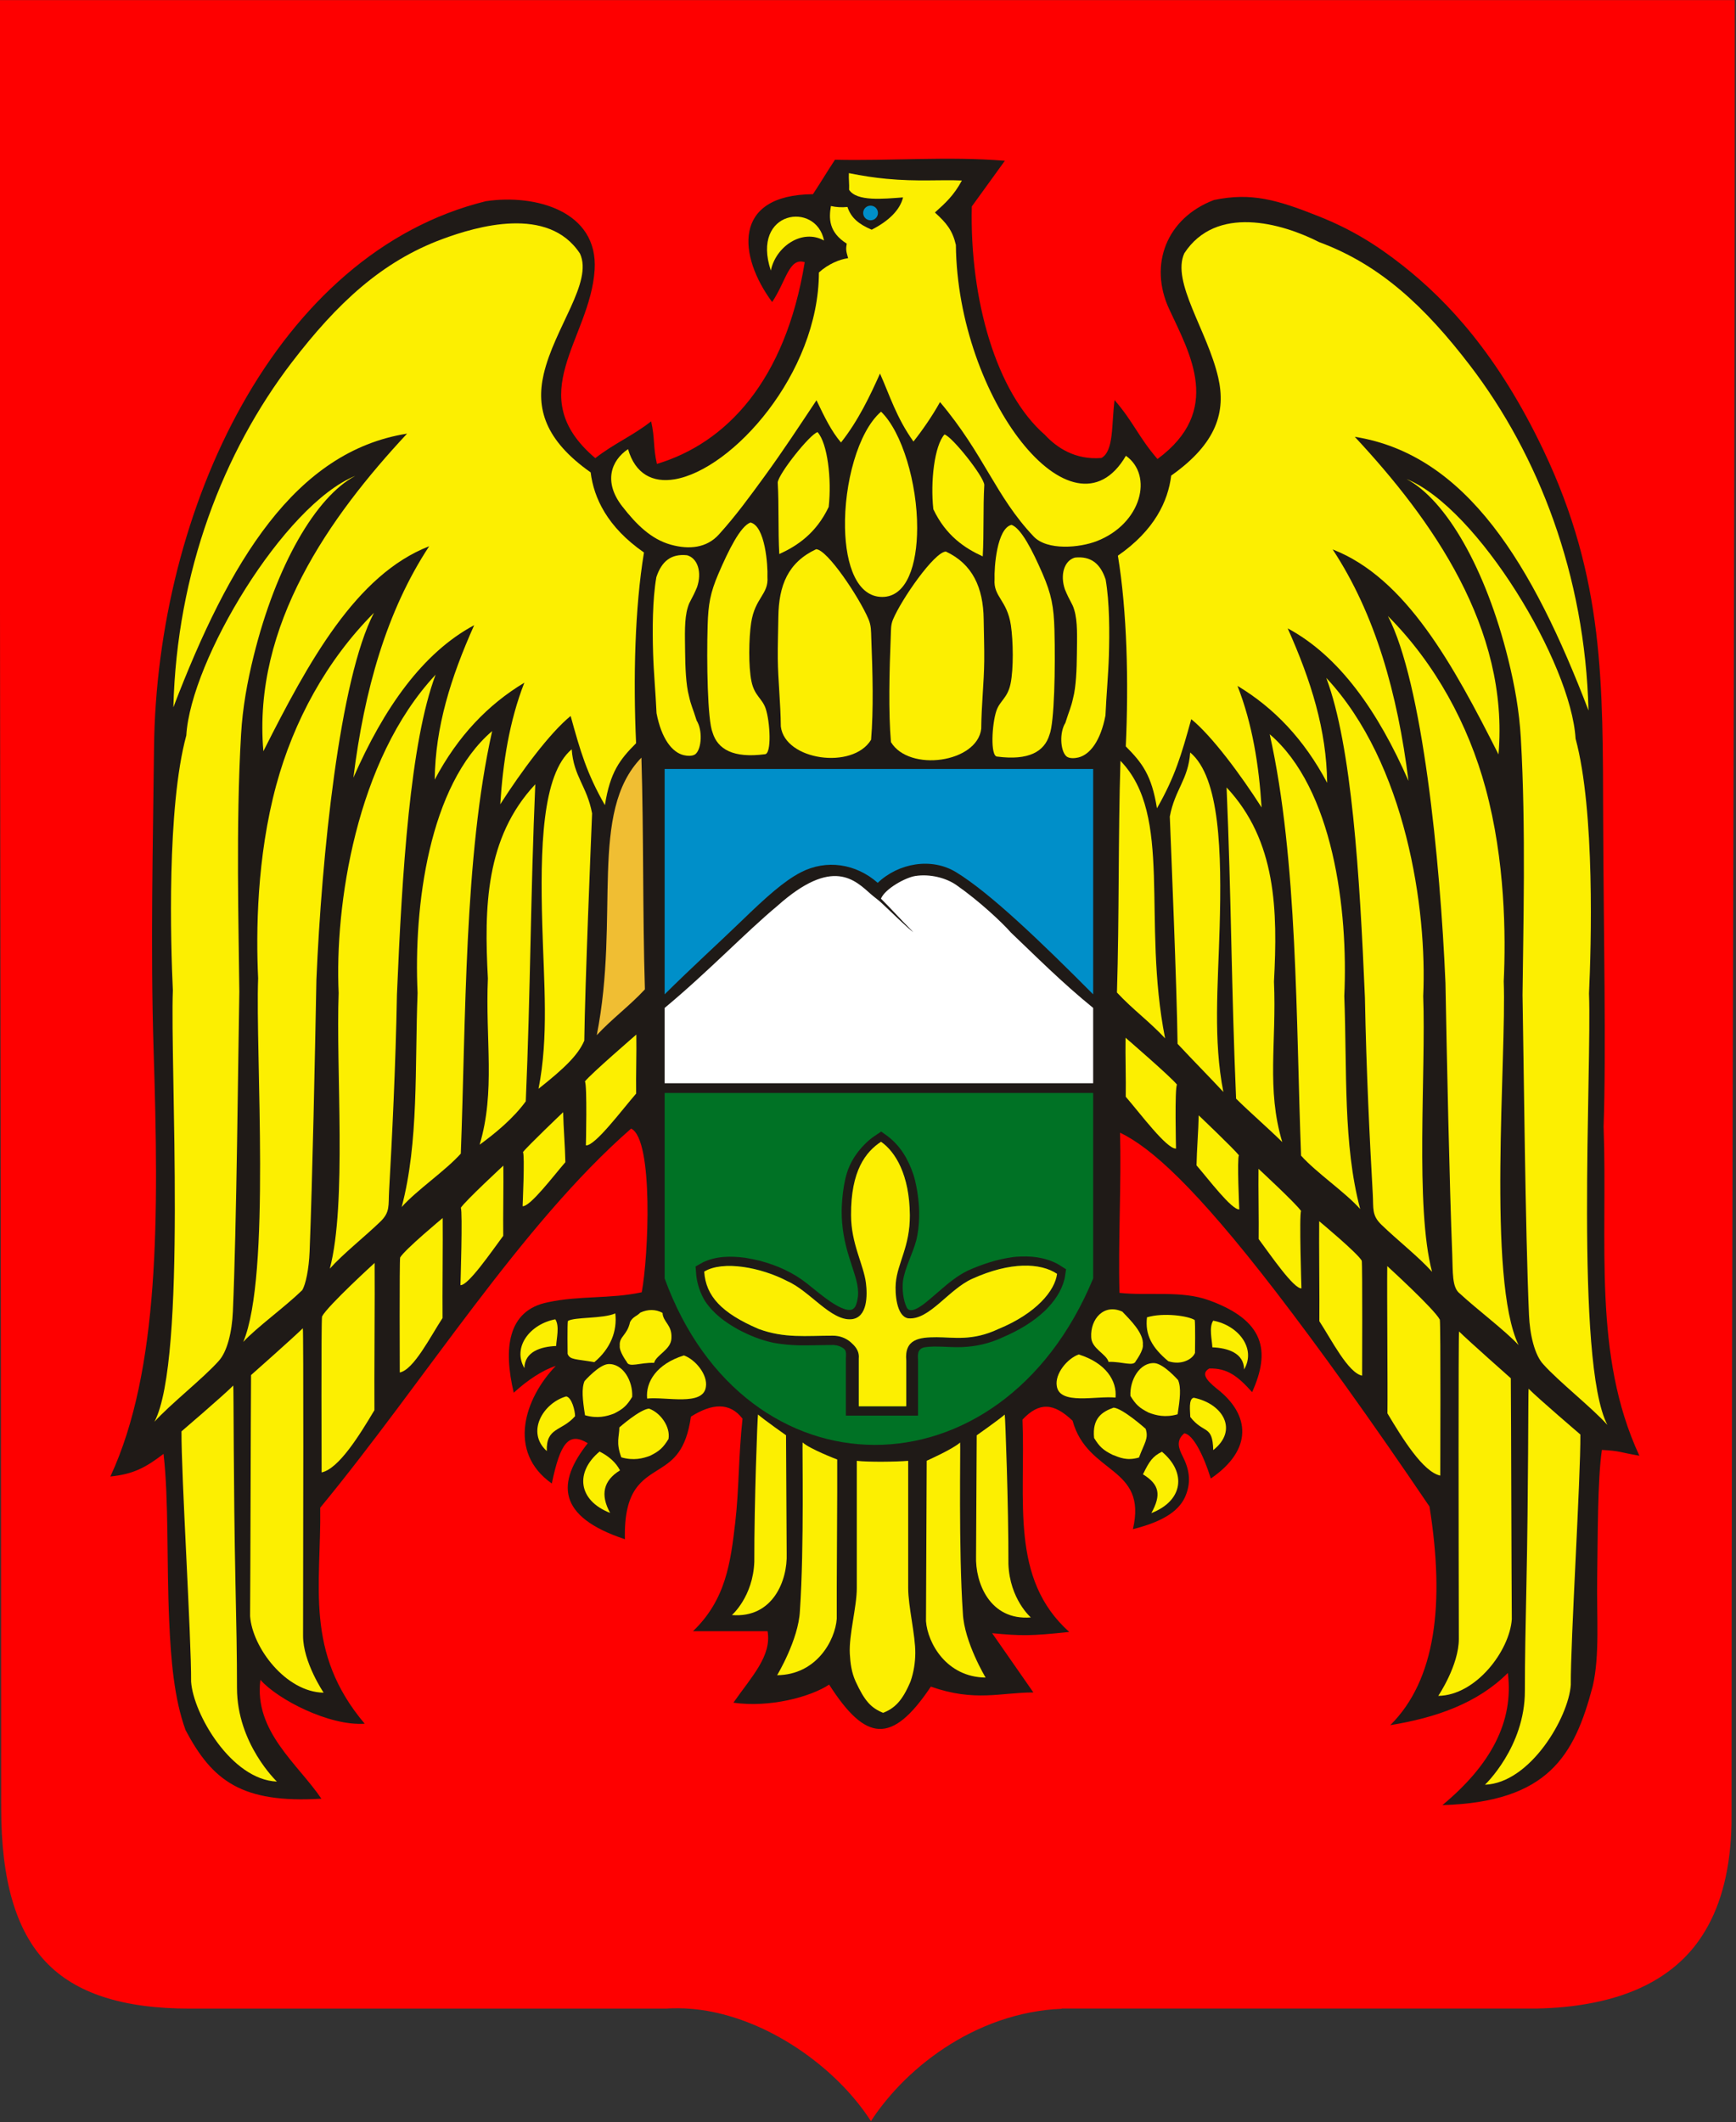
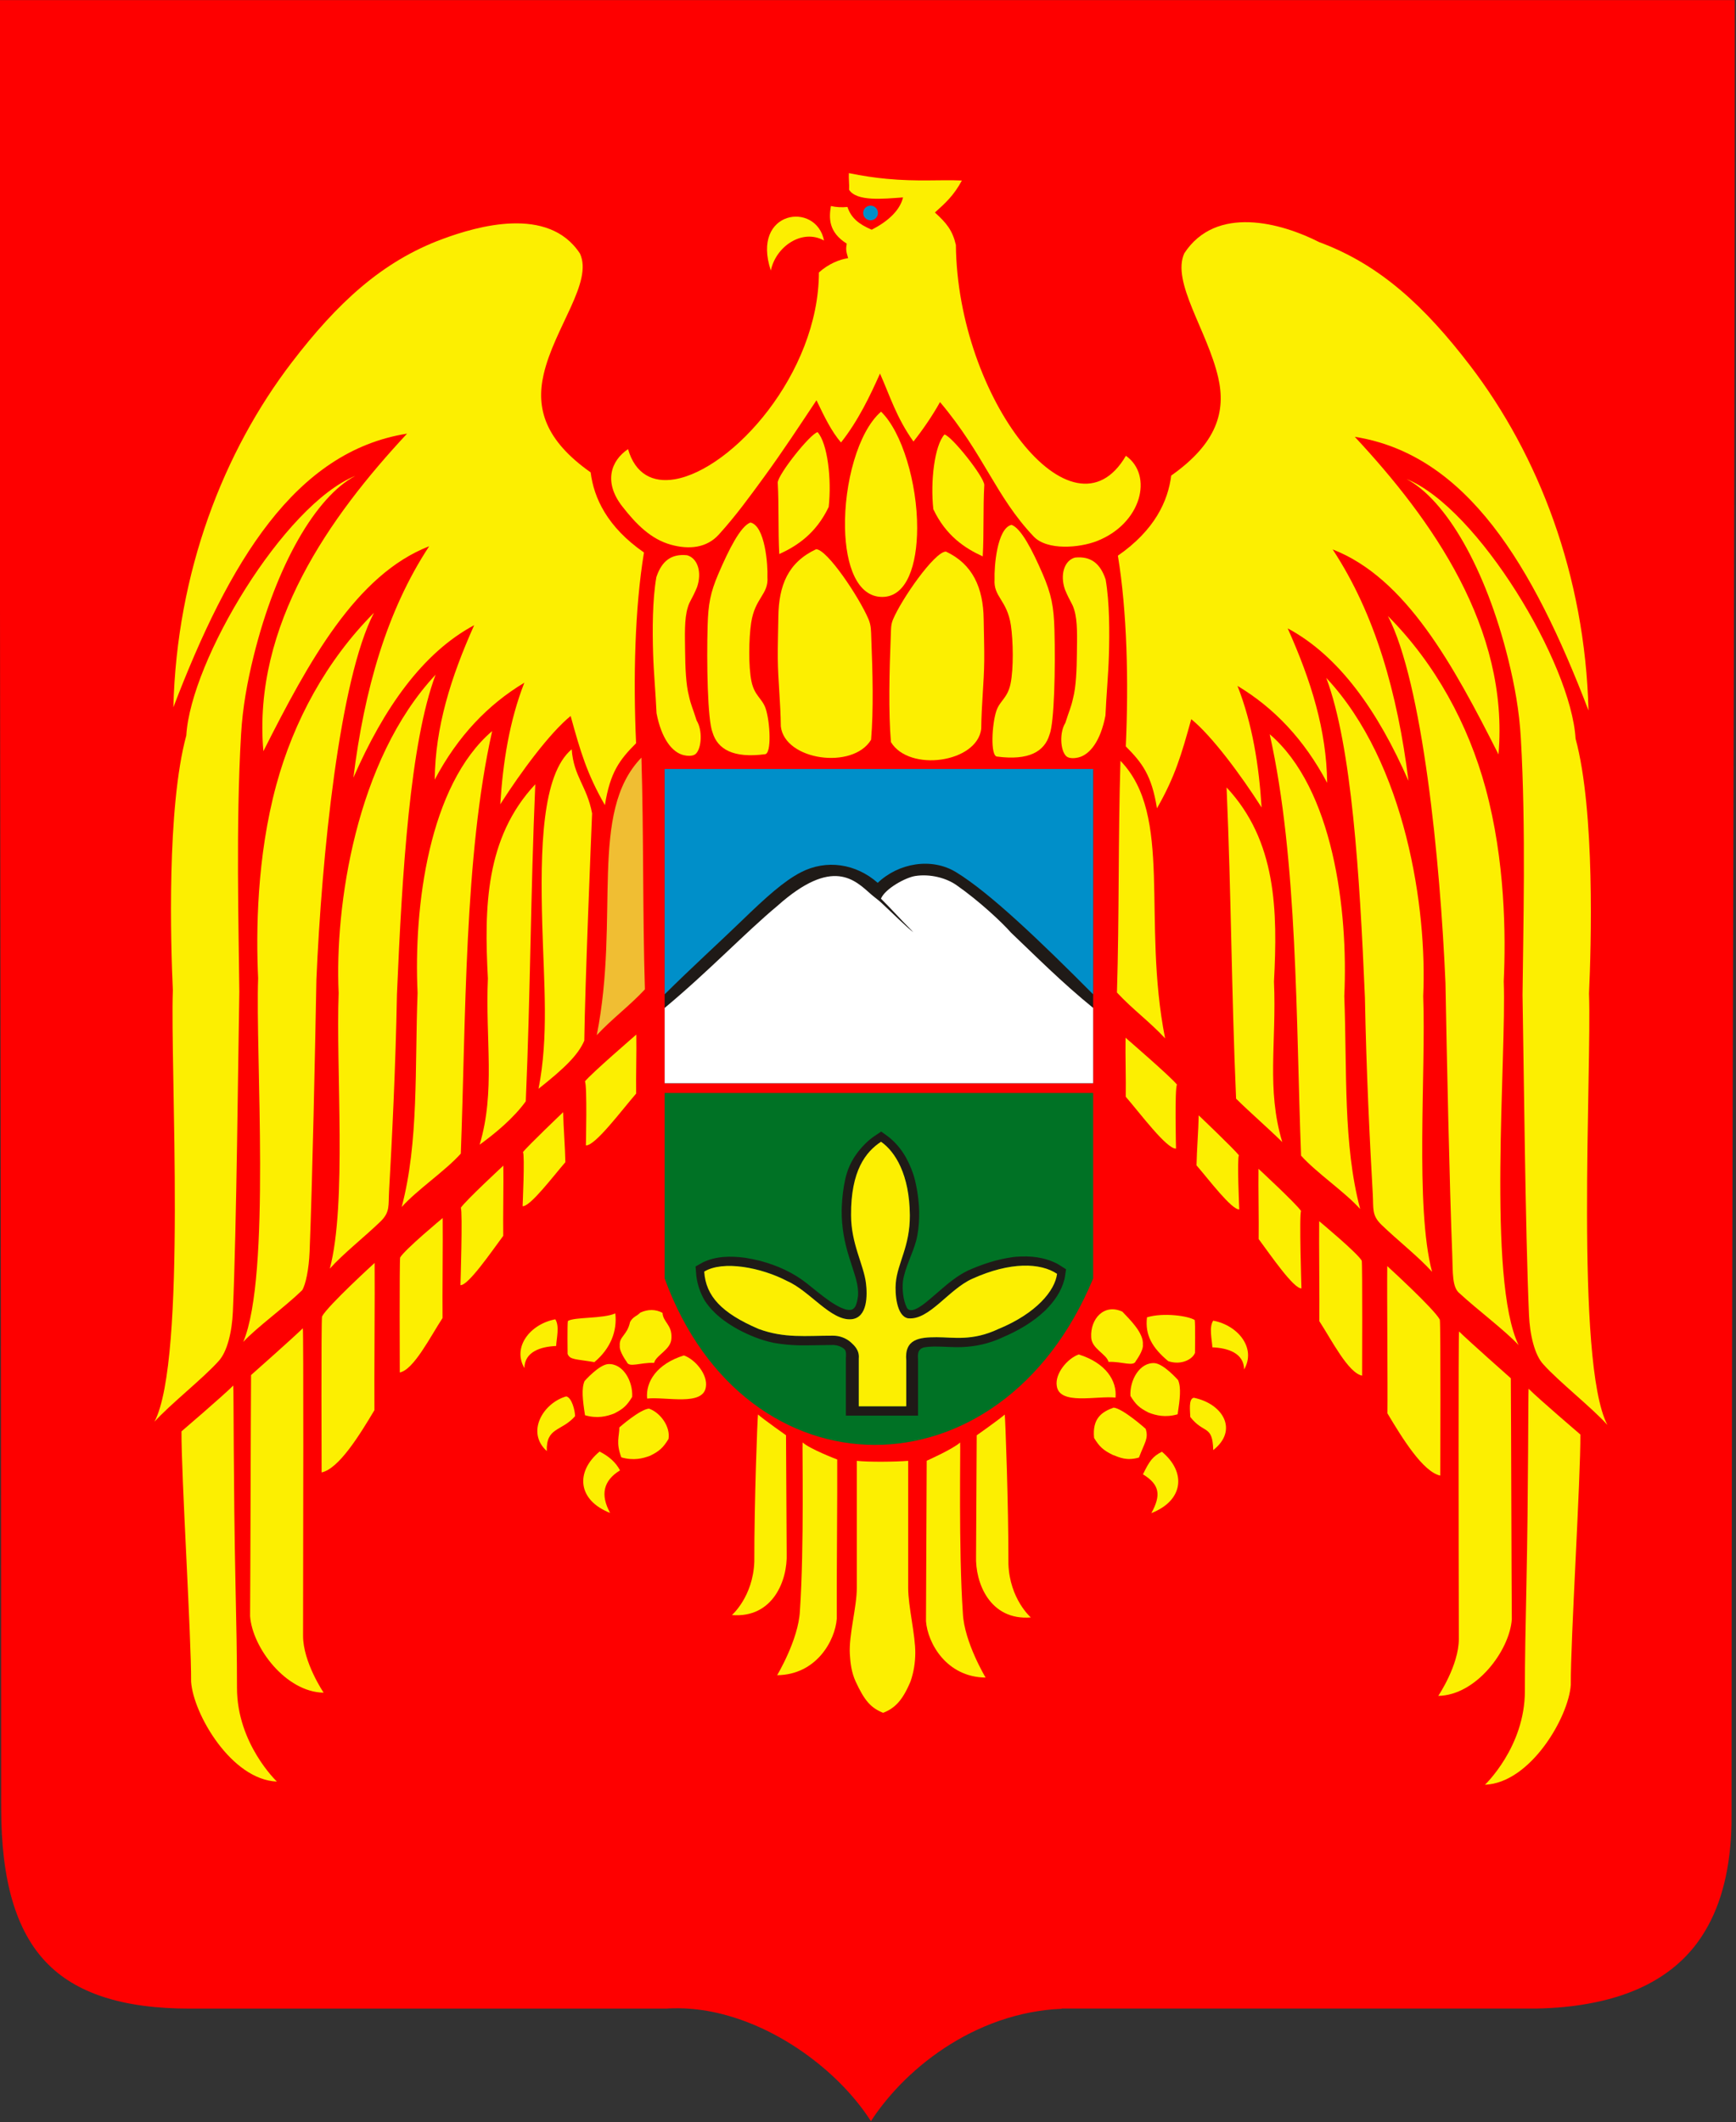
<svg xmlns="http://www.w3.org/2000/svg" version="1.0" width="491" height="600" id="svg17080">
  <rect width="100%" height="100%" fill="#333333" stroke="none" />
  <defs id="defs17082" />
  <g transform="translate(236.954,735.681)" id="layer1">
    <g transform="matrix(1.026,0,0,1.025,-496.531,-639.346)" style="fill-rule:evenodd" id="g17007">
      <path d="M 135.672,163.887 L 135.672,163.691 L 135.672,163.649 L 135.673,163.649 C 135.673,154.021 135.699,144.25 135.725,134.457 C 135.751,124.944 135.776,115.406 135.776,105.387 L 80.123,105.387 C 80.123,114.994 80.136,124.64 80.148,134.274 C 80.161,143.968 80.174,153.651 80.174,163.273 L 80.175,163.273 L 80.175,163.416 C 80.175,164.572 80.292,165.558 80.533,166.381 C 80.77,167.19 81.125,167.845 81.606,168.352 C 82.084,168.858 82.699,169.23 83.457,169.477 C 84.228,169.729 85.148,169.851 86.222,169.851 L 101.496,169.851 L 101.512,169.85 L 101.513,169.85 C 101.532,169.848 101.562,169.847 101.6,169.845 C 101.623,169.844 101.653,169.843 101.689,169.842 C 101.834,169.838 101.979,169.839 102.122,169.846 L 102.127,169.847 C 102.36,169.859 102.591,169.885 102.818,169.924 C 103.043,169.963 103.271,170.016 103.498,170.081 C 104.641,170.408 105.714,171.038 106.58,171.78 L 106.58,171.78 L 106.581,171.78 C 106.686,171.87 106.787,171.961 106.883,172.052 C 106.981,172.144 107.076,172.237 107.168,172.333 C 107.52,172.697 107.825,173.081 108.071,173.464 C 108.1,173.418 108.131,173.372 108.162,173.325 C 108.28,173.152 108.412,172.976 108.557,172.799 C 109.285,171.91 110.296,171.077 111.477,170.53 C 111.79,170.384 112.11,170.261 112.435,170.161 C 112.76,170.061 113.093,169.983 113.431,169.931 C 113.522,169.917 113.598,169.906 113.66,169.899 C 113.832,169.878 114.007,169.864 114.185,169.857 L 114.185,169.849 L 114.451,169.849 L 114.452,169.849 L 129.148,169.849 L 129.414,169.849 L 129.414,169.849 L 129.477,169.847 L 129.486,169.847 C 129.765,169.84 130.037,169.824 130.301,169.799 C 130.555,169.775 130.809,169.74 131.061,169.695 C 132.303,169.476 133.319,169.019 134.07,168.306 L 134.07,168.305 L 134.07,168.305 L 134.074,168.302 C 134.219,168.164 134.354,168.017 134.478,167.862 C 134.601,167.707 134.717,167.539 134.825,167.358 C 135.355,166.471 135.648,165.321 135.672,163.887 L 135.672,163.887 z " transform="matrix(8.595,0,0,8.595,-435.778,-999.765)" style="fill:#fe0000;fill-opacity:1;fill-rule:nonzero" id="_131813888" />
-       <path d="M 112.366,110.544 C 110.55,110.396 108.693,110.553 106.917,110.511 C 106.594,111.004 106.534,111.124 106.211,111.617 C 103.602,111.638 103.819,113.614 104.902,115.079 C 105.357,114.397 105.44,113.642 105.947,113.799 C 105.326,117.621 103.421,119.609 101.206,120.274 C 101.081,119.731 101.145,119.45 101.021,118.908 C 100.424,119.376 99.827,119.621 99.23,120.089 C 96.853,118.071 99.065,116.277 99.208,114.049 C 99.33,112.148 97.286,111.607 95.721,111.842 C 88.987,113.501 85.16,121.738 85.077,129.389 C 85.044,132.437 84.96,135.833 85.064,139.099 C 85.233,144.418 85.26,149.365 83.677,152.773 C 84.42,152.698 84.811,152.483 85.382,152.047 C 85.553,153.521 85.479,155.518 85.564,157.425 C 85.62,158.687 85.724,159.911 86.09,160.916 C 86.943,162.526 87.876,163.27 90.445,163.114 C 89.692,161.999 88.275,160.949 88.489,159.299 C 89.044,159.931 90.704,160.787 91.834,160.707 C 89.889,158.406 90.442,156.276 90.407,153.775 C 93.769,149.69 96.844,144.697 100.379,141.607 C 101.105,141.951 100.934,145.733 100.719,146.86 C 99.704,147.079 98.727,146.961 97.713,147.18 C 96.399,147.44 96.285,148.689 96.614,150.084 C 97.042,149.69 97.543,149.355 97.962,149.224 C 96.963,150.262 96.394,151.98 97.835,152.998 C 98.11,151.672 98.386,151.338 98.989,151.704 C 97.991,152.966 97.99,154.06 100.18,154.786 C 100.14,153.177 100.739,152.882 101.302,152.523 C 101.74,152.244 102.141,151.94 102.297,150.852 C 102.975,150.422 103.544,150.384 103.952,150.917 C 103.819,152.134 103.843,153.179 103.719,154.243 C 103.569,155.527 103.422,156.721 102.364,157.737 C 103.135,157.737 103.983,157.737 104.755,157.737 C 104.894,158.528 104.248,159.191 103.659,160.032 C 104.821,160.2 106.136,159.847 106.73,159.452 C 107.902,161.284 108.739,161.392 109.992,159.517 C 111.416,160.016 112.222,159.704 113.281,159.704 C 112.84,159.07 112.399,158.436 111.958,157.802 C 112.884,157.89 113.194,157.894 114.431,157.762 C 112.521,156.046 113.034,153.578 112.931,150.946 C 113.475,150.371 113.935,150.409 114.538,150.983 C 115.016,152.723 116.946,152.435 116.473,154.463 C 117.522,154.202 117.989,153.828 118.168,153.377 C 118.349,152.923 118.276,152.532 118.066,152.118 C 117.941,151.871 117.846,151.619 118.12,151.387 C 118.398,151.416 118.74,152.092 118.971,152.838 C 120.325,151.913 120.242,150.791 119.167,149.957 C 118.81,149.67 118.657,149.458 118.922,149.306 C 119.493,149.292 119.826,149.54 120.296,150.065 C 120.892,148.746 120.699,147.766 118.915,147.118 C 118.019,146.792 116.984,146.983 116.042,146.879 C 115.998,145.24 116.104,143.377 116.06,141.738 C 117.038,142.207 118.453,143.459 121.046,146.827 C 122.463,148.672 124.077,150.917 125.985,153.737 C 126.482,156.862 126.185,159.306 124.728,160.753 C 126.203,160.514 127.531,160.046 128.498,159.077 C 128.696,160.642 127.946,162.035 126.399,163.32 C 129.789,163.219 130.634,161.739 131.221,159.499 C 131.45,158.511 131.343,157.286 131.363,156.011 C 131.384,154.736 131.373,152.873 131.514,151.92 C 132.122,151.952 132.059,151.994 132.717,152.106 C 131.209,148.86 131.705,145.262 131.569,141.547 C 131.655,139.116 131.568,135.28 131.555,131.696 C 131.54,127.327 131.606,123.973 129.644,119.844 C 128.184,116.77 126.571,115.051 125.141,113.918 C 124.272,113.23 123.467,112.741 122.446,112.332 C 121.097,111.793 120.27,111.555 119.074,111.803 C 117.551,112.382 116.974,113.878 117.636,115.305 C 118.31,116.758 119.361,118.564 117.261,120.117 C 116.652,119.412 116.494,118.93 115.884,118.225 C 115.782,119.031 115.865,119.848 115.466,120.083 C 114.625,120.155 114.026,119.749 113.65,119.341 C 112.095,117.99 111.236,115.007 111.305,112.011 C 111.783,111.35 111.888,111.205 112.366,110.544 L 112.366,110.544 z " transform="matrix(8.595,0,0,8.595,-435.778,-999.765)" style="fill:#1f1a17" id="_131821016" />
      <path d="M 104.86,114.068 C 105.017,113.3 105.862,112.713 106.566,113.104 C 106.311,111.833 104.215,112.136 104.86,114.068 z " transform="matrix(8.595,0,0,8.595,-435.778,-999.765)" style="fill:#fcef01;fill-opacity:1" id="_131821392" />
      <path d="M 100.791,123.117 C 99.611,122.297 99.183,121.365 99.081,120.546 C 97.609,119.507 97.323,118.486 97.574,117.397 C 97.918,115.9 99.162,114.444 98.739,113.524 C 97.722,111.968 95.417,112.654 94.334,113.054 C 92.382,113.775 90.945,115.121 89.495,117.016 C 87.304,119.881 85.808,123.733 85.697,128.086 C 87.482,123.416 89.603,119.872 93.193,119.302 C 90.722,121.956 88.236,125.441 88.584,129.495 C 90.034,126.622 91.554,123.83 93.902,122.916 C 92.535,124.994 91.82,127.539 91.471,130.345 C 92.447,128.113 93.691,126.337 95.345,125.45 C 94.59,127.14 94.099,128.718 94.079,130.408 C 94.822,129.006 95.786,127.999 96.954,127.296 C 96.474,128.525 96.266,129.857 96.182,131.198 C 96.85,130.152 97.772,128.905 98.439,128.364 C 98.753,129.505 98.96,130.215 99.538,131.225 C 99.707,130.164 100.011,129.768 100.538,129.238 C 100.443,127.164 100.497,124.902 100.791,123.117 L 100.791,123.117 z " transform="matrix(8.595,0,0,8.595,-435.778,-999.765)" style="fill:#fcef01;fill-opacity:1" id="_131829544" />
      <polygon points="101.454,130.096 115.198,130.096 115.198,140.155 101.454,140.155 101.454,130.096 " transform="matrix(8.595,0,0,8.595,-435.778,-999.765)" style="fill:#1f1a17" id="_131833488" />
      <path d="M 101.454,140.463 C 106.035,140.463 110.617,140.463 115.198,140.463 C 115.198,142.448 115.198,144.432 115.198,146.417 C 112.242,153.564 104.037,153.514 101.454,146.417 C 101.454,144.432 101.454,142.448 101.454,140.463 z " transform="matrix(8.595,0,0,8.595,-435.778,-999.765)" style="fill:#007225;fill-opacity:1" id="_131781312" />
      <path d="M 101.454,130.065 L 115.198,130.065 C 115.198,132.526 115.198,134.837 115.198,137.298 C 113.49,135.578 111.882,134.039 110.804,133.379 C 110.012,132.894 108.952,133.085 108.288,133.719 C 107.587,133.101 106.639,132.958 105.82,133.383 C 105.282,133.662 104.712,134.174 103.932,134.93 C 103.278,135.565 102.286,136.469 101.454,137.298 L 101.454,130.065 L 101.454,130.065 z " transform="matrix(8.595,0,0,8.595,-435.778,-999.765)" style="fill:#008fc9" id="_131781168" />
      <path d="M 101.454,137.734 C 102.841,136.581 104.068,135.292 105.066,134.462 C 106.85,132.867 107.562,133.637 108.079,134.091 C 108.187,134.186 108.303,134.264 108.408,134.363 C 108.814,134.743 109.276,135.198 109.429,135.302 C 108.917,134.786 108.718,134.548 108.392,134.227 C 108.526,133.906 109.181,133.548 109.491,133.5 C 109.963,133.426 110.485,133.558 110.823,133.799 C 111.542,134.302 112.28,134.993 112.561,135.316 C 113.33,136.046 114.178,136.905 115.198,137.734 L 115.198,140.152 L 101.454,140.152 C 101.454,139.346 101.454,138.54 101.454,137.734 L 101.454,137.734 z " transform="matrix(8.595,0,0,8.595,-435.778,-999.765)" style="fill:#ffffff;fill-opacity:1" id="_131833104" />
      <path d="M 109.431,143.08 L 109.459,143.172 L 109.484,143.267 C 109.545,143.515 109.582,143.762 109.604,144.016 L 109.612,144.136 L 109.617,144.258 C 109.622,144.524 109.606,144.777 109.558,145.038 L 109.541,145.12 L 109.522,145.201 C 109.405,145.64 109.163,146.057 109.097,146.505 C 109.068,146.777 109.104,147.11 109.22,147.352 C 109.363,147.617 109.852,147.169 109.984,147.06 C 110.092,146.969 110.198,146.876 110.305,146.784 C 110.581,146.545 110.865,146.313 111.197,146.156 C 111.657,145.953 112.122,145.8 112.622,145.732 L 112.72,145.721 C 113.184,145.685 113.626,145.729 114.044,145.944 L 114.109,145.982 L 114.329,146.122 L 114.291,146.371 L 114.278,146.438 C 114.178,146.833 113.952,147.151 113.666,147.439 C 113.263,147.823 112.794,148.094 112.282,148.312 L 112.205,148.347 L 112.121,148.383 C 111.701,148.549 111.278,148.625 110.817,148.622 C 110.572,148.619 110.328,148.6 110.082,148.602 C 109.978,148.605 109.877,148.611 109.775,148.629 C 109.554,148.687 109.571,148.868 109.581,149.047 L 109.581,150.819 L 107.267,150.819 L 107.267,148.969 L 107.271,148.916 C 107.272,148.886 107.273,148.856 107.271,148.826 C 107.265,148.761 107.256,148.716 107.206,148.673 C 107.109,148.599 107.001,148.56 106.879,148.552 L 106.849,148.552 C 106.494,148.553 106.14,148.567 105.786,148.563 L 105.711,148.561 C 105.477,148.553 105.249,148.533 105.018,148.494 L 104.939,148.48 C 104.54,148.396 104.175,148.246 103.818,148.057 C 103.398,147.824 103.027,147.553 102.756,147.152 L 102.713,147.08 C 102.59,146.857 102.516,146.635 102.477,146.383 L 102.467,146.301 L 102.445,146.033 L 102.678,145.901 C 103.106,145.696 103.566,145.693 104.029,145.752 C 104.194,145.778 104.355,145.811 104.517,145.851 C 105.069,146 105.568,146.222 106.013,146.573 C 106.253,146.766 106.489,146.962 106.74,147.139 C 106.906,147.251 107.076,147.357 107.27,147.413 C 107.414,147.444 107.499,147.435 107.577,147.303 C 107.625,147.193 107.641,147.087 107.657,146.971 C 107.676,146.649 107.575,146.375 107.479,146.07 C 107.445,145.964 107.411,145.858 107.377,145.752 C 107.219,145.252 107.13,144.777 107.132,144.251 L 107.135,144.119 C 107.149,143.81 107.182,143.512 107.251,143.21 L 107.276,143.114 L 107.304,143.022 L 107.333,142.933 C 107.465,142.576 107.686,142.276 107.968,142.016 L 108.019,141.972 L 108.071,141.93 L 108.123,141.891 L 108.175,141.853 L 108.4,141.702 L 108.619,141.86 C 109.026,142.176 109.27,142.599 109.431,143.08 L 109.431,143.08 z M 108.394,142.067 C 108.859,142.389 109.308,143.094 109.318,144.386 C 109.326,145.395 108.847,145.88 108.791,146.528 C 108.764,146.848 108.848,147.662 109.222,147.732 C 109.902,147.808 110.562,146.764 111.324,146.427 C 112.541,145.875 113.475,145.912 114.002,146.269 C 113.937,146.809 113.377,147.537 112.16,148.039 C 111.321,148.435 110.716,148.303 110.179,148.303 C 109.621,148.303 109.103,148.36 109.166,149.055 C 109.166,149.604 109.166,149.972 109.166,150.521 C 108.596,150.521 108.252,150.521 107.681,150.521 C 107.681,149.995 107.681,149.506 107.681,148.981 C 107.706,148.72 107.532,148.562 107.427,148.468 C 107.273,148.329 107.062,148.251 106.85,148.254 C 105.982,148.251 105.305,148.344 104.468,148.038 C 103.281,147.527 102.812,146.984 102.76,146.198 C 103.359,145.829 104.555,146.064 105.392,146.505 C 105.871,146.744 106.799,147.793 107.451,147.725 C 107.962,147.672 107.997,146.954 107.948,146.565 C 107.873,145.968 107.471,145.306 107.471,144.386 C 107.461,142.96 107.904,142.389 108.394,142.067 L 108.394,142.067 z " transform="matrix(8.595,0,0,8.595,-435.778,-999.765)" style="fill:#1f1a17" id="_131825024" />
      <path d="M 108.394,142.029 C 108.858,142.351 109.308,143.094 109.318,144.386 C 109.326,145.394 108.922,145.917 108.867,146.565 C 108.839,146.885 108.886,147.624 109.259,147.695 C 109.939,147.77 110.562,146.764 111.323,146.426 C 112.541,145.875 113.512,145.912 114.04,146.268 C 113.974,146.808 113.377,147.537 112.16,148.038 C 111.321,148.435 110.716,148.302 110.179,148.302 C 109.621,148.302 109.14,148.359 109.204,149.055 C 109.204,149.603 109.204,149.971 109.204,150.52 C 108.634,150.52 108.252,150.52 107.681,150.52 C 107.681,149.994 107.681,149.506 107.681,148.98 C 107.706,148.719 107.532,148.562 107.427,148.467 C 107.272,148.329 107.062,148.25 106.85,148.253 C 105.982,148.251 105.305,148.344 104.468,148.037 C 103.28,147.527 102.774,146.984 102.723,146.197 C 103.321,145.829 104.555,146.064 105.392,146.504 C 106.109,146.816 106.799,147.793 107.451,147.725 C 107.962,147.672 107.959,146.954 107.91,146.565 C 107.835,145.968 107.433,145.305 107.433,144.386 C 107.423,142.959 107.904,142.351 108.394,142.029 z " transform="matrix(8.595,0,0,8.595,-435.778,-999.765)" style="fill:#fcef01;fill-opacity:1" id="_131837472" />
      <path d="M 100.709,129.701 C 100.784,132.155 100.746,134.684 100.821,137.138 C 100.307,137.69 99.792,138.056 99.277,138.608 C 100.029,134.796 99.007,131.457 100.709,129.701 z " transform="matrix(8.595,0,0,8.595,-435.778,-999.765)" style="fill:#f0be33" id="_131842024" />
      <path d="M 98.473,129.433 C 98.537,130.315 98.963,130.613 99.127,131.49 C 99.094,132.297 98.899,137.02 98.877,138.784 C 98.679,139.247 98.236,139.674 97.409,140.329 C 97.738,138.661 97.582,136.944 97.529,135.058 C 97.461,132.633 97.515,130.236 98.473,129.433 L 98.473,129.433 z " transform="matrix(8.595,0,0,8.595,-435.778,-999.765)" style="fill:#fcef01;fill-opacity:1" id="_131824400" />
      <path d="M 97.305,130.556 C 95.702,132.271 95.665,134.508 95.785,136.787 C 95.701,138.762 96.031,140.415 95.52,142.124 C 96.03,141.753 96.606,141.275 97,140.732 C 97.152,137.215 97.153,134.072 97.305,130.556 L 97.305,130.556 z " transform="matrix(8.595,0,0,8.595,-435.778,-999.765)" style="fill:#fcef01;fill-opacity:1" id="_131836040" />
      <path d="M 95.922,128.848 C 93.892,130.583 93.4,134.477 93.53,137.254 C 93.438,139.661 93.571,142.041 93.02,144.124 C 93.512,143.573 94.424,142.961 94.916,142.41 C 95.08,138.124 95.019,132.877 95.922,128.848 L 95.922,128.848 z " transform="matrix(8.595,0,0,8.595,-435.778,-999.765)" style="fill:#fcef01;fill-opacity:1" id="_131836880" />
      <path d="M 94.108,127.039 C 91.548,129.777 90.869,134.477 90.999,137.254 C 90.907,139.661 91.266,144.018 90.715,146.102 C 91.134,145.63 91.824,145.088 92.338,144.591 C 92.654,144.284 92.59,144.077 92.616,143.612 C 92.712,141.913 92.825,139.637 92.868,137.302 C 93.034,133.366 93.289,129.221 94.108,127.039 L 94.108,127.039 z " transform="matrix(8.595,0,0,8.595,-435.778,-999.765)" style="fill:#fcef01;fill-opacity:1" id="_131841880" />
      <path d="M 92.131,125.053 C 90.606,126.584 89.553,128.534 88.998,130.579 C 88.369,132.897 88.347,135.305 88.416,136.781 C 88.325,139.188 88.834,146.327 87.939,148.453 C 88.369,147.988 89.278,147.331 89.828,146.795 C 89.942,146.613 90.045,146.112 90.067,145.554 C 90.156,143.32 90.242,139.143 90.285,136.829 C 90.452,132.893 91.022,127.183 92.131,125.053 L 92.131,125.053 z " transform="matrix(8.595,0,0,8.595,-435.778,-999.765)" style="fill:#fcef01;fill-opacity:1" id="_131845792" />
      <path d="M 91.533,120.657 C 89.242,121.59 86.254,126.576 86.112,128.989 C 85.483,131.307 85.612,135.693 85.681,137.169 C 85.589,139.576 86.138,149.014 85.091,151.016 C 85.583,150.466 86.652,149.624 87.144,149.073 C 87.427,148.774 87.579,148.119 87.606,147.481 C 87.726,144.716 87.773,139.405 87.813,137.217 C 87.794,135.189 87.699,131.87 87.868,128.962 C 87.918,128.097 88.066,127.277 88.273,126.439 C 88.994,123.523 90.268,121.329 91.533,120.657 L 91.533,120.657 z " transform="matrix(8.595,0,0,8.595,-435.778,-999.765)" style="fill:#fcef01;fill-opacity:1" id="_131843808" />
      <path d="M 100.546,138.589 C 100.557,139.183 100.53,139.889 100.54,140.483 C 100.075,141.019 99.223,142.167 98.928,142.146 C 98.928,142.146 98.974,140.202 98.897,140.094 C 99.07,139.864 100.546,138.589 100.546,138.589 z " transform="matrix(8.595,0,0,8.595,-435.778,-999.765)" style="fill:#fcef01;fill-opacity:1" id="_131846712" />
      <path d="M 98.199,141.08 C 98.208,141.572 98.261,142.193 98.27,142.685 C 97.885,143.129 97.142,144.116 96.898,144.098 C 96.898,144.098 96.973,142.452 96.91,142.362 C 97.053,142.172 98.199,141.08 98.199,141.08 z " transform="matrix(8.595,0,0,8.595,-435.778,-999.765)" style="fill:#fcef01;fill-opacity:1" id="_131850096" />
      <path d="M 96.281,142.795 C 96.29,143.371 96.268,144.473 96.277,145.049 C 95.892,145.569 95.149,146.652 94.905,146.631 C 94.905,146.631 94.98,144.254 94.916,144.149 C 95.06,143.926 96.281,142.795 96.281,142.795 L 96.281,142.795 z " transform="matrix(8.595,0,0,8.595,-435.778,-999.765)" style="fill:#fcef01;fill-opacity:1" id="_131847816" />
      <path d="M 94.335,144.477 C 94.344,145.127 94.322,147.036 94.331,147.686 C 93.946,148.273 93.408,149.347 92.959,149.434 C 92.959,149.434 92.945,145.839 92.971,145.744 C 93.114,145.492 94.335,144.477 94.335,144.477 z " transform="matrix(8.595,0,0,8.595,-435.778,-999.765)" style="fill:#fcef01;fill-opacity:1" id="_131848216" />
      <path d="M 92.152,145.918 C 92.163,146.8 92.136,149.762 92.146,150.644 C 91.671,151.44 91.006,152.524 90.452,152.642 C 90.452,152.642 90.434,147.766 90.466,147.636 C 90.643,147.295 92.152,145.918 92.152,145.918 z " transform="matrix(8.595,0,0,8.595,-435.778,-999.765)" style="fill:#fcef01;fill-opacity:1" id="_131849560" />
      <path d="M 88.189,149.517 C 88.179,150.863 88.169,155.906 88.158,157.253 C 88.229,158.264 89.305,159.692 90.517,159.711 C 90.517,159.711 89.854,158.732 89.857,157.88 C 89.863,154.672 89.874,148.164 89.85,148.015 C 89.544,148.317 88.189,149.517 88.189,149.517 L 88.189,149.517 z " transform="matrix(8.595,0,0,8.595,-435.778,-999.765)" style="fill:#fcef01;fill-opacity:1" id="_131850888" />
      <path d="M 85.958,151.324 C 85.948,152.709 86.276,157.972 86.266,159.358 C 86.337,160.398 87.561,162.506 89.018,162.564 C 89.018,162.564 87.736,161.35 87.738,159.556 C 87.738,158.524 87.718,157.511 87.688,156.139 C 87.624,153.123 87.633,149.958 87.619,149.853 C 87.312,150.164 85.958,151.324 85.958,151.324 z " transform="matrix(8.595,0,0,8.595,-435.778,-999.765)" style="fill:#fcef01;fill-opacity:1" id="_131846568" />
      <path d="M 106.312,123.012 C 106.67,123.016 107.698,124.562 107.993,125.259 C 108.079,125.463 108.073,125.634 108.081,125.851 C 108.127,126.99 108.156,128.177 108.075,129.127 C 107.49,130.096 105.311,129.791 105.18,128.701 C 105.172,127.918 105.09,127.224 105.083,126.522 C 105.079,126.086 105.095,125.646 105.101,125.18 C 105.115,124.173 105.409,123.436 106.312,123.012 L 106.312,123.012 z " transform="matrix(8.595,0,0,8.595,-435.778,-999.765)" style="fill:#fcef01;fill-opacity:1" id="_131853096" />
      <path d="M 104.206,122.155 C 104.678,122.26 104.767,123.527 104.751,123.901 C 104.794,124.467 104.35,124.563 104.228,125.378 C 104.154,125.872 104.138,126.771 104.239,127.255 C 104.336,127.719 104.579,127.794 104.692,128.12 C 104.837,128.544 104.893,129.588 104.668,129.592 C 103.657,129.725 103.154,129.433 102.991,128.894 C 102.83,128.505 102.797,126.643 102.833,125.445 C 102.853,124.778 102.919,124.407 103.176,123.806 C 103.507,123.034 103.885,122.272 104.206,122.155 L 104.206,122.155 z " transform="matrix(8.595,0,0,8.595,-435.778,-999.765)" style="fill:#fcef01;fill-opacity:1" id="_131854392" />
      <path d="M 102.172,123.205 C 102.517,123.3 102.656,123.757 102.493,124.23 C 102.326,124.634 102.259,124.662 102.197,124.877 C 102.079,125.252 102.106,125.791 102.11,126.289 C 102.115,126.787 102.136,127.357 102.233,127.721 C 102.306,128.049 102.349,128.087 102.48,128.511 C 102.671,128.812 102.645,129.396 102.452,129.579 C 102.363,129.664 102.17,129.648 102.06,129.62 C 101.691,129.528 101.351,129.091 101.194,128.275 C 101.165,127.617 101.103,126.98 101.084,126.361 C 101.061,125.605 101.061,124.639 101.188,123.909 C 101.358,123.397 101.661,123.152 102.172,123.205 L 102.172,123.205 z " transform="matrix(8.595,0,0,8.595,-435.778,-999.765)" style="fill:#fcef01;fill-opacity:1" id="_131857856" />
      <path d="M 106.358,119.254 C 106.68,119.611 106.814,120.766 106.716,121.654 C 106.311,122.506 105.702,122.906 105.131,123.167 C 105.089,122.413 105.123,121.622 105.081,120.869 C 105.103,120.593 106.114,119.319 106.358,119.254 L 106.358,119.254 z " transform="matrix(8.595,0,0,8.595,-435.778,-999.765)" style="fill:#fcef01;fill-opacity:1" id="_131856800" />
      <path d="M 108.433,124.543 C 109.225,124.543 109.551,123.512 109.553,122.329 C 109.556,120.901 109.074,119.254 108.395,118.597 C 107.649,119.242 107.21,120.919 107.239,122.329 C 107.263,123.534 107.628,124.543 108.433,124.543 z " transform="matrix(8.595,0,0,8.595,-435.778,-999.765)" style="fill:#fcef01;fill-opacity:1" id="_131857320" />
      <path d="M 110.475,123.087 C 110.11,123.091 109.05,124.616 108.778,125.268 C 108.708,125.436 108.715,125.58 108.708,125.757 C 108.661,126.927 108.629,128.235 108.712,129.202 C 109.297,130.171 111.477,129.866 111.608,128.776 C 111.615,127.993 111.697,127.299 111.704,126.597 C 111.709,126.161 111.692,125.721 111.686,125.255 C 111.672,124.248 111.334,123.489 110.475,123.087 z " transform="matrix(8.595,0,0,8.595,-435.778,-999.765)" style="fill:#fcef01;fill-opacity:1" id="_131856656" />
      <path d="M 112.581,122.23 C 112.109,122.335 112.02,123.602 112.036,123.976 C 111.993,124.542 112.437,124.638 112.559,125.453 C 112.633,125.947 112.649,126.846 112.548,127.33 C 112.451,127.794 112.207,127.869 112.095,128.195 C 111.95,128.619 111.894,129.663 112.119,129.667 C 113.13,129.8 113.633,129.508 113.796,128.969 C 113.954,128.588 113.989,126.8 113.956,125.601 C 113.936,124.859 113.861,124.457 113.571,123.789 C 113.25,123.049 112.889,122.342 112.581,122.23 L 112.581,122.23 z " transform="matrix(8.595,0,0,8.595,-435.778,-999.765)" style="fill:#fcef01;fill-opacity:1" id="_131862376" />
      <path d="M 114.614,123.28 C 114.269,123.375 114.13,123.832 114.293,124.305 C 114.46,124.709 114.527,124.737 114.589,124.952 C 114.707,125.328 114.68,125.866 114.676,126.364 C 114.671,126.862 114.65,127.432 114.553,127.796 C 114.48,128.124 114.438,128.162 114.306,128.586 C 114.115,128.887 114.141,129.471 114.334,129.654 C 114.423,129.739 114.616,129.723 114.726,129.695 C 115.095,129.603 115.435,129.167 115.592,128.35 C 115.621,127.692 115.683,127.055 115.702,126.436 C 115.725,125.68 115.725,124.715 115.598,123.984 C 115.428,123.472 115.125,123.227 114.614,123.28 L 114.614,123.28 z " transform="matrix(8.595,0,0,8.595,-435.778,-999.765)" style="fill:#fcef01;fill-opacity:1" id="_131861712" />
      <path d="M 110.429,119.329 C 110.108,119.686 109.973,120.841 110.072,121.729 C 110.476,122.581 111.085,122.981 111.656,123.242 C 111.698,122.488 111.664,121.697 111.706,120.944 C 111.684,120.668 110.673,119.394 110.429,119.329 L 110.429,119.329 z " transform="matrix(8.595,0,0,8.595,-435.778,-999.765)" style="fill:#fcef01;fill-opacity:1" id="_131863560" />
      <path d="M 115.991,123.219 C 117.171,122.399 117.599,121.468 117.701,120.648 C 119.172,119.609 119.459,118.588 119.208,117.499 C 118.864,116.002 117.699,114.432 118.122,113.512 C 119.139,111.956 121.231,112.535 122.448,113.156 C 124.399,113.877 125.837,115.223 127.287,117.118 C 129.478,119.983 130.974,123.835 131.085,128.188 C 129.3,123.518 127.179,119.974 123.589,119.404 C 126.06,122.058 128.546,125.543 128.198,129.597 C 126.748,126.724 125.228,123.932 122.879,123.018 C 124.246,125.096 124.962,127.641 125.311,130.447 C 124.335,128.215 123.091,126.439 121.437,125.552 C 122.192,127.242 122.683,128.82 122.703,130.51 C 121.96,129.108 120.996,128.101 119.827,127.398 C 120.308,128.627 120.516,129.959 120.6,131.3 C 119.932,130.254 119.01,129.007 118.344,128.466 C 118.029,129.607 117.822,130.317 117.244,131.327 C 117.075,130.266 116.771,129.87 116.244,129.34 C 116.339,127.266 116.285,125.004 115.991,123.219 L 115.991,123.219 z " transform="matrix(8.595,0,0,8.595,-435.778,-999.765)" style="fill:#fcef01;fill-opacity:1" id="_131863416" />
      <path d="M 116.073,129.803 C 115.998,132.257 116.036,134.786 115.961,137.24 C 116.475,137.792 116.99,138.158 117.505,138.71 C 116.753,134.898 117.775,131.559 116.073,129.803 z " transform="matrix(8.595,0,0,8.595,-435.778,-999.765)" style="fill:#fcef01;fill-opacity:1" id="_131864576" />
-       <path d="M 118.31,129.535 C 118.246,130.417 117.82,130.715 117.656,131.592 C 117.688,132.399 117.884,137.122 117.905,138.886 C 118.42,139.438 118.859,139.879 119.374,140.431 C 119.045,138.763 119.201,137.046 119.254,135.16 C 119.322,132.735 119.267,130.338 118.31,129.535 z " transform="matrix(8.595,0,0,8.595,-435.778,-999.765)" style="fill:#fcef01;fill-opacity:1" id="_131866728" />
      <path d="M 119.477,130.658 C 121.081,132.373 121.117,134.61 120.997,136.889 C 121.082,138.864 120.752,140.331 121.263,142.04 C 120.807,141.588 120.238,141.099 119.782,140.647 C 119.63,137.131 119.629,134.174 119.477,130.658 L 119.477,130.658 z " transform="matrix(8.595,0,0,8.595,-435.778,-999.765)" style="fill:#fcef01;fill-opacity:1" id="_131866896" />
      <path d="M 120.86,128.95 C 122.89,130.685 123.382,134.579 123.252,137.356 C 123.344,139.763 123.21,142.106 123.762,144.189 C 123.27,143.638 122.358,143.025 121.866,142.475 C 121.702,138.189 121.762,132.979 120.86,128.95 L 120.86,128.95 z " transform="matrix(8.595,0,0,8.595,-435.778,-999.765)" style="fill:#fcef01;fill-opacity:1" id="_131867960" />
      <path d="M 122.674,127.141 C 125.234,129.879 125.913,134.579 125.783,137.356 C 125.875,139.763 125.516,144.121 126.067,146.204 C 125.648,145.732 124.957,145.19 124.444,144.693 C 124.128,144.386 124.192,144.179 124.166,143.714 C 124.07,142.016 123.957,139.739 123.914,137.404 C 123.747,133.469 123.493,129.323 122.674,127.141 z " transform="matrix(8.595,0,0,8.595,-435.778,-999.765)" style="fill:#fcef01;fill-opacity:1" id="_131864552" />
      <path d="M 124.651,125.156 C 126.176,126.687 127.229,128.637 127.784,130.682 C 128.413,133 128.435,135.409 128.366,136.884 C 128.457,139.291 127.828,146.463 128.843,148.556 C 128.413,148.091 127.516,147.418 126.954,146.898 C 126.703,146.706 126.737,146.215 126.715,145.657 C 126.626,143.423 126.539,139.246 126.497,136.932 C 126.33,132.996 125.759,127.286 124.651,125.156 L 124.651,125.156 z " transform="matrix(8.595,0,0,8.595,-435.778,-999.765)" style="fill:#fcef01;fill-opacity:1" id="_131870344" />
      <path d="M 125.249,120.759 C 127.54,121.692 130.529,126.677 130.67,129.091 C 131.299,131.409 131.17,135.795 131.101,137.271 C 131.193,139.678 130.644,149.116 131.691,151.118 C 131.199,150.568 130.13,149.726 129.638,149.175 C 129.356,148.876 129.203,148.221 129.176,147.583 C 129.056,144.818 129.009,139.507 128.969,137.319 C 128.988,135.291 129.083,131.972 128.914,129.064 C 128.864,128.199 128.716,127.379 128.509,126.541 C 127.788,123.626 126.514,121.431 125.249,120.759 L 125.249,120.759 z " transform="matrix(8.595,0,0,8.595,-435.778,-999.765)" style="fill:#fcef01;fill-opacity:1" id="_131871920" />
      <path d="M 116.237,138.691 C 116.226,139.285 116.253,139.991 116.243,140.585 C 116.707,141.121 117.56,142.269 117.855,142.248 C 117.855,142.248 117.809,140.304 117.886,140.196 C 117.713,139.966 116.237,138.691 116.237,138.691 z " transform="matrix(8.595,0,0,8.595,-435.778,-999.765)" style="fill:#fcef01;fill-opacity:1" id="_131872856" />
      <path d="M 118.583,141.182 C 118.574,141.673 118.521,142.295 118.513,142.787 C 118.897,143.231 119.64,144.218 119.884,144.2 C 119.884,144.2 119.809,142.554 119.873,142.464 C 119.729,142.274 118.583,141.182 118.583,141.182 z " transform="matrix(8.595,0,0,8.595,-435.778,-999.765)" style="fill:#fcef01;fill-opacity:1" id="_131873112" />
      <path d="M 120.501,142.898 C 120.492,143.474 120.515,144.576 120.506,145.152 C 120.891,145.672 121.633,146.755 121.878,146.734 C 121.878,146.734 121.802,144.357 121.866,144.252 C 121.723,144.029 120.501,142.898 120.501,142.898 L 120.501,142.898 z " transform="matrix(8.595,0,0,8.595,-435.778,-999.765)" style="fill:#fcef01;fill-opacity:1" id="_131874344" />
      <path d="M 122.447,144.579 C 122.438,145.229 122.461,147.138 122.452,147.788 C 122.836,148.375 123.375,149.449 123.824,149.536 C 123.824,149.536 123.838,145.941 123.812,145.846 C 123.669,145.594 122.447,144.579 122.447,144.579 L 122.447,144.579 z " transform="matrix(8.595,0,0,8.595,-435.778,-999.765)" style="fill:#fcef01;fill-opacity:1" id="_131875248" />
      <path d="M 124.63,146.02 C 124.619,146.902 124.647,149.864 124.636,150.746 C 125.111,151.542 125.776,152.626 126.331,152.744 C 126.331,152.744 126.348,147.868 126.316,147.738 C 126.139,147.397 124.63,146.02 124.63,146.02 z " transform="matrix(8.595,0,0,8.595,-435.778,-999.765)" style="fill:#fcef01;fill-opacity:1" id="_131876248" />
      <path d="M 128.593,149.62 C 128.604,150.966 128.614,156.01 128.625,157.356 C 128.553,158.367 127.477,159.795 126.266,159.814 C 126.266,159.814 126.928,158.835 126.926,157.983 C 126.919,154.775 126.909,148.267 126.933,148.118 C 127.239,148.421 128.593,149.62 128.593,149.62 z " transform="matrix(8.595,0,0,8.595,-435.778,-999.765)" style="fill:#fcef01;fill-opacity:1" id="_131877000" />
      <path d="M 130.824,151.426 C 130.835,152.811 130.506,158.074 130.517,159.46 C 130.446,160.5 129.222,162.607 127.764,162.666 C 127.764,162.666 129.046,161.452 129.044,159.658 C 129.044,158.626 129.065,157.613 129.094,156.241 C 129.158,153.225 129.149,150.06 129.163,149.956 C 129.47,150.266 130.824,151.426 130.824,151.426 L 130.824,151.426 z " transform="matrix(8.595,0,0,8.595,-435.778,-999.765)" style="fill:#fcef01;fill-opacity:1" id="_131874800" />
      <path d="M 105.347,151.449 C 105.354,152.247 105.361,154.452 105.368,155.25 C 105.398,156.102 104.931,157.325 103.611,157.22 C 103.611,157.22 104.288,156.634 104.33,155.509 C 104.326,153.608 104.431,150.871 104.448,150.783 C 104.655,150.962 105.347,151.449 105.347,151.449 z " transform="matrix(8.595,0,0,8.595,-435.778,-999.765)" style="fill:#fcef01;fill-opacity:1" id="_131879656" />
      <path d="M 106.989,152.228 C 106.997,153.154 106.966,156.413 106.974,157.34 C 106.923,158.035 106.323,159.137 105.062,159.15 C 105.062,159.15 105.747,158.011 105.792,157.09 C 105.934,155.029 105.862,151.781 105.879,151.679 C 106.101,151.887 106.989,152.228 106.989,152.228 L 106.989,152.228 z " transform="matrix(8.595,0,0,8.595,-435.778,-999.765)" style="fill:#fcef01;fill-opacity:1" id="_131879952" />
      <path d="M 111.463,151.451 C 111.456,152.249 111.449,154.528 111.442,155.326 C 111.412,156.179 111.879,157.401 113.199,157.296 C 113.199,157.296 112.522,156.711 112.48,155.586 C 112.484,153.685 112.379,150.873 112.362,150.785 C 112.155,150.964 111.463,151.451 111.463,151.451 z " transform="matrix(8.595,0,0,8.595,-435.778,-999.765)" style="fill:#fcef01;fill-opacity:1" id="_131882992" />
      <path d="M 109.859,152.267 C 109.851,153.193 109.844,156.49 109.836,157.416 C 109.888,158.112 110.487,159.213 111.748,159.226 C 111.748,159.226 111.063,158.087 111.019,157.166 C 110.877,155.105 110.948,151.783 110.931,151.681 C 110.71,151.888 109.859,152.267 109.859,152.267 L 109.859,152.267 z " transform="matrix(8.595,0,0,8.595,-435.778,-999.765)" style="fill:#fcef01;fill-opacity:1" id="_131881528" />
      <path d="M 107.617,152.27 C 108.005,152.313 108.871,152.302 109.265,152.27 C 109.265,153.78 109.265,154.842 109.265,156.353 C 109.265,156.947 109.499,157.863 109.493,158.446 C 109.49,158.747 109.445,159.049 109.34,159.351 C 109.079,159.973 108.834,160.21 108.461,160.358 C 108.064,160.195 107.867,159.973 107.579,159.351 C 107.447,159.06 107.41,158.764 107.393,158.464 C 107.36,157.858 107.617,156.96 107.617,156.353 C 107.617,154.842 107.617,153.78 107.617,152.27 L 107.617,152.27 z " transform="matrix(8.595,0,0,8.595,-435.778,-999.765)" style="fill:#fcef01;fill-opacity:1" id="_131879512" />
      <path d="M 99.706,153.942 C 98.669,153.538 98.58,152.628 99.367,151.972 C 99.659,152.12 99.887,152.315 100.022,152.576 C 99.489,152.903 99.384,153.358 99.706,153.942 z " transform="matrix(8.595,0,0,8.595,-435.778,-999.765)" style="fill:#fcef01;fill-opacity:1" id="_131886360" />
      <path d="M 98.9,150.807 C 98.823,150.312 98.783,149.952 98.885,149.71 C 98.885,149.71 99.34,149.191 99.638,149.165 C 100.12,149.135 100.44,149.714 100.413,150.217 C 100.243,150.496 100.127,150.605 99.826,150.755 C 99.596,150.842 99.297,150.922 98.9,150.807 z " transform="matrix(8.595,0,0,8.595,-435.778,-999.765)" style="fill:#fcef01;fill-opacity:1" id="_131887024" />
      <path d="M 99.871,147.538 C 99.476,147.715 98.561,147.648 98.351,147.782 C 98.329,147.894 98.342,148.837 98.342,148.837 C 98.416,149.033 98.602,148.998 99.199,149.103 C 99.718,148.67 99.939,148.105 99.871,147.538 z " transform="matrix(8.595,0,0,8.595,-435.778,-999.765)" style="fill:#fcef01;fill-opacity:1" id="_131885112" />
      <path d="M 96.956,149.294 C 96.561,148.615 97.146,147.878 97.947,147.728 C 98.091,147.943 97.984,148.352 97.974,148.584 C 97.478,148.605 96.963,148.767 96.956,149.294 L 96.956,149.294 z " transform="matrix(8.595,0,0,8.595,-435.778,-999.765)" style="fill:#fcef01;fill-opacity:1" id="_131885600" />
      <path d="M 97.674,151.957 C 97.003,151.351 97.551,150.417 98.296,150.202 C 98.476,150.233 98.582,150.667 98.581,150.838 C 98.142,151.336 97.651,151.184 97.674,151.957 z " transform="matrix(8.595,0,0,8.595,-435.778,-999.765)" style="fill:#fcef01;fill-opacity:1" id="_131888000" />
      <path d="M 100.064,152.158 C 99.885,151.679 100.001,151.488 100.001,151.198 C 100.001,151.198 100.654,150.62 100.952,150.594 C 101.32,150.724 101.644,151.175 101.578,151.568 C 101.407,151.847 101.291,151.956 100.99,152.106 C 100.76,152.193 100.462,152.273 100.064,152.158 z " transform="matrix(8.595,0,0,8.595,-435.778,-999.765)" style="fill:#fcef01;fill-opacity:1" id="_131891168" />
      <path d="M 100.892,150.271 C 100.841,149.735 101.198,149.16 102.072,148.887 C 102.439,149.017 102.843,149.507 102.776,149.901 C 102.687,150.522 101.499,150.207 100.892,150.271 L 100.892,150.271 z " transform="matrix(8.595,0,0,8.595,-435.778,-999.765)" style="fill:#fcef01;fill-opacity:1" id="_131889304" />
      <path d="M 101.386,147.521 C 101.163,147.4 100.915,147.402 100.673,147.513 C 100.564,147.629 100.432,147.643 100.344,147.817 C 100.251,148.249 99.989,148.276 100.015,148.575 C 99.989,148.756 100.238,149.094 100.238,149.094 C 100.312,149.291 100.658,149.111 101.117,149.125 C 101.181,148.869 101.665,148.705 101.672,148.33 C 101.696,147.901 101.403,147.823 101.386,147.521 L 101.386,147.521 z " transform="matrix(8.595,0,0,8.595,-435.778,-999.765)" style="fill:#fcef01;fill-opacity:1" id="_131886128" />
      <path d="M 117.064,153.948 C 118.101,153.544 118.19,152.634 117.403,151.978 C 117.111,152.126 117.007,152.266 116.795,152.703 C 117.328,153.03 117.386,153.364 117.064,153.948 L 117.064,153.948 z " transform="matrix(8.595,0,0,8.595,-435.778,-999.765)" style="fill:#fcef01;fill-opacity:1" id="_131891056" />
      <path d="M 117.907,150.776 C 117.983,150.281 118.024,149.921 117.922,149.679 C 117.922,149.679 117.467,149.16 117.169,149.134 C 116.687,149.104 116.366,149.684 116.393,150.186 C 116.564,150.465 116.68,150.574 116.981,150.724 C 117.211,150.811 117.509,150.891 117.907,150.776 z " transform="matrix(8.595,0,0,8.595,-435.778,-999.765)" style="fill:#fcef01;fill-opacity:1" id="_131894136" />
      <path d="M 116.924,147.664 C 117.449,147.505 118.246,147.617 118.455,147.751 C 118.478,147.863 118.464,148.805 118.464,148.805 C 118.39,149.002 118.036,149.213 117.607,149.072 C 117.088,148.639 116.857,148.231 116.924,147.664 z " transform="matrix(8.595,0,0,8.595,-435.778,-999.765)" style="fill:#fcef01;fill-opacity:1" id="_131894304" />
      <path d="M 120.039,149.337 C 120.435,148.658 119.849,147.921 119.048,147.771 C 118.905,147.986 119.012,148.395 119.021,148.627 C 119.517,148.648 120.032,148.81 120.039,149.337 L 120.039,149.337 z " transform="matrix(8.595,0,0,8.595,-435.778,-999.765)" style="fill:#fcef01;fill-opacity:1" id="_131894384" />
      <path d="M 119.049,151.925 C 119.86,151.291 119.369,150.44 118.426,150.245 C 118.247,150.275 118.311,150.691 118.313,150.863 C 118.752,151.423 119.027,151.099 119.049,151.925 L 119.049,151.925 z " transform="matrix(8.595,0,0,8.595,-435.778,-999.765)" style="fill:#fcef01;fill-opacity:1" id="_131893680" />
      <path d="M 116.667,152.164 C 116.846,151.685 116.984,151.55 116.881,151.242 C 116.881,151.242 116.152,150.589 115.854,150.563 C 115.487,150.692 115.162,150.901 115.228,151.537 C 115.399,151.816 115.515,151.924 115.816,152.075 C 116.046,152.162 116.269,152.279 116.667,152.164 L 116.667,152.164 z " transform="matrix(8.595,0,0,8.595,-435.778,-999.765)" style="fill:#fcef01;fill-opacity:1" id="_131895520" />
      <path d="M 115.915,150.24 C 115.966,149.704 115.609,149.129 114.735,148.856 C 114.368,148.986 113.964,149.476 114.031,149.869 C 114.12,150.491 115.308,150.176 115.915,150.24 z " transform="matrix(8.595,0,0,8.595,-435.778,-999.765)" style="fill:#fcef01;fill-opacity:1" id="_131896344" />
      <path d="M 116.134,147.482 C 116.37,147.733 116.825,148.165 116.792,148.544 C 116.818,148.724 116.569,149.063 116.569,149.063 C 116.496,149.26 116.149,149.08 115.69,149.094 C 115.626,148.838 115.142,148.673 115.135,148.299 C 115.103,147.721 115.542,147.21 116.134,147.482 z " transform="matrix(8.595,0,0,8.595,-435.778,-999.765)" style="fill:#fcef01;fill-opacity:1" id="_131897272" />
      <path d="M 107.363,110.941 C 107.806,111.032 108.202,111.089 108.563,111.123 C 109.561,111.219 110.287,111.147 110.987,111.178 C 110.731,111.657 110.46,111.9 110.122,112.205 C 110.496,112.543 110.686,112.778 110.795,113.245 C 110.843,118.157 114.543,122.945 116.248,120.013 C 117.133,120.639 116.752,122.187 115.321,122.749 C 114.763,122.968 113.722,123.061 113.289,122.603 C 112.062,121.306 111.71,119.982 110.286,118.289 C 110.04,118.736 109.7,119.222 109.434,119.556 C 108.882,118.778 108.681,118.091 108.361,117.374 C 108.051,118.07 107.661,118.894 107.11,119.586 C 106.799,119.221 106.586,118.777 106.324,118.231 C 105.787,119.038 105.246,119.866 104.648,120.686 C 104.171,121.339 103.745,121.929 103.192,122.541 C 102.799,122.975 102.236,123.027 101.659,122.868 C 101.013,122.69 100.538,122.207 100.094,121.636 C 99.488,120.858 99.73,120.167 100.28,119.8 C 100.515,120.607 101.078,120.884 101.773,120.768 C 103.619,120.46 106.393,117.381 106.402,114.129 C 106.7,113.859 107.063,113.707 107.339,113.671 C 107.272,113.444 107.263,113.385 107.294,113.204 C 106.706,112.833 106.722,112.38 106.787,111.997 C 106.961,112.038 107.143,112.044 107.317,112.027 C 107.432,112.37 107.668,112.575 108.094,112.757 C 108.655,112.472 109.007,112.113 109.1,111.72 C 108.457,111.767 107.614,111.856 107.37,111.476 C 107.38,111.273 107.353,111.144 107.363,110.941 z " transform="matrix(8.595,0,0,8.595,-435.778,-999.765)" style="fill:#fcef01;fill-opacity:1" id="_131890944" />
      <path d="M 108.058,111.985 C 108.189,111.985 108.295,112.09 108.295,112.22 C 108.295,112.35 108.189,112.455 108.058,112.455 C 107.927,112.455 107.821,112.35 107.821,112.22 C 107.821,112.09 107.927,111.985 108.058,111.985 z " transform="matrix(8.595,0,0,8.595,-435.778,-999.765)" style="fill:#008fc9" id="_131903056" />
    </g>
  </g>
</svg>